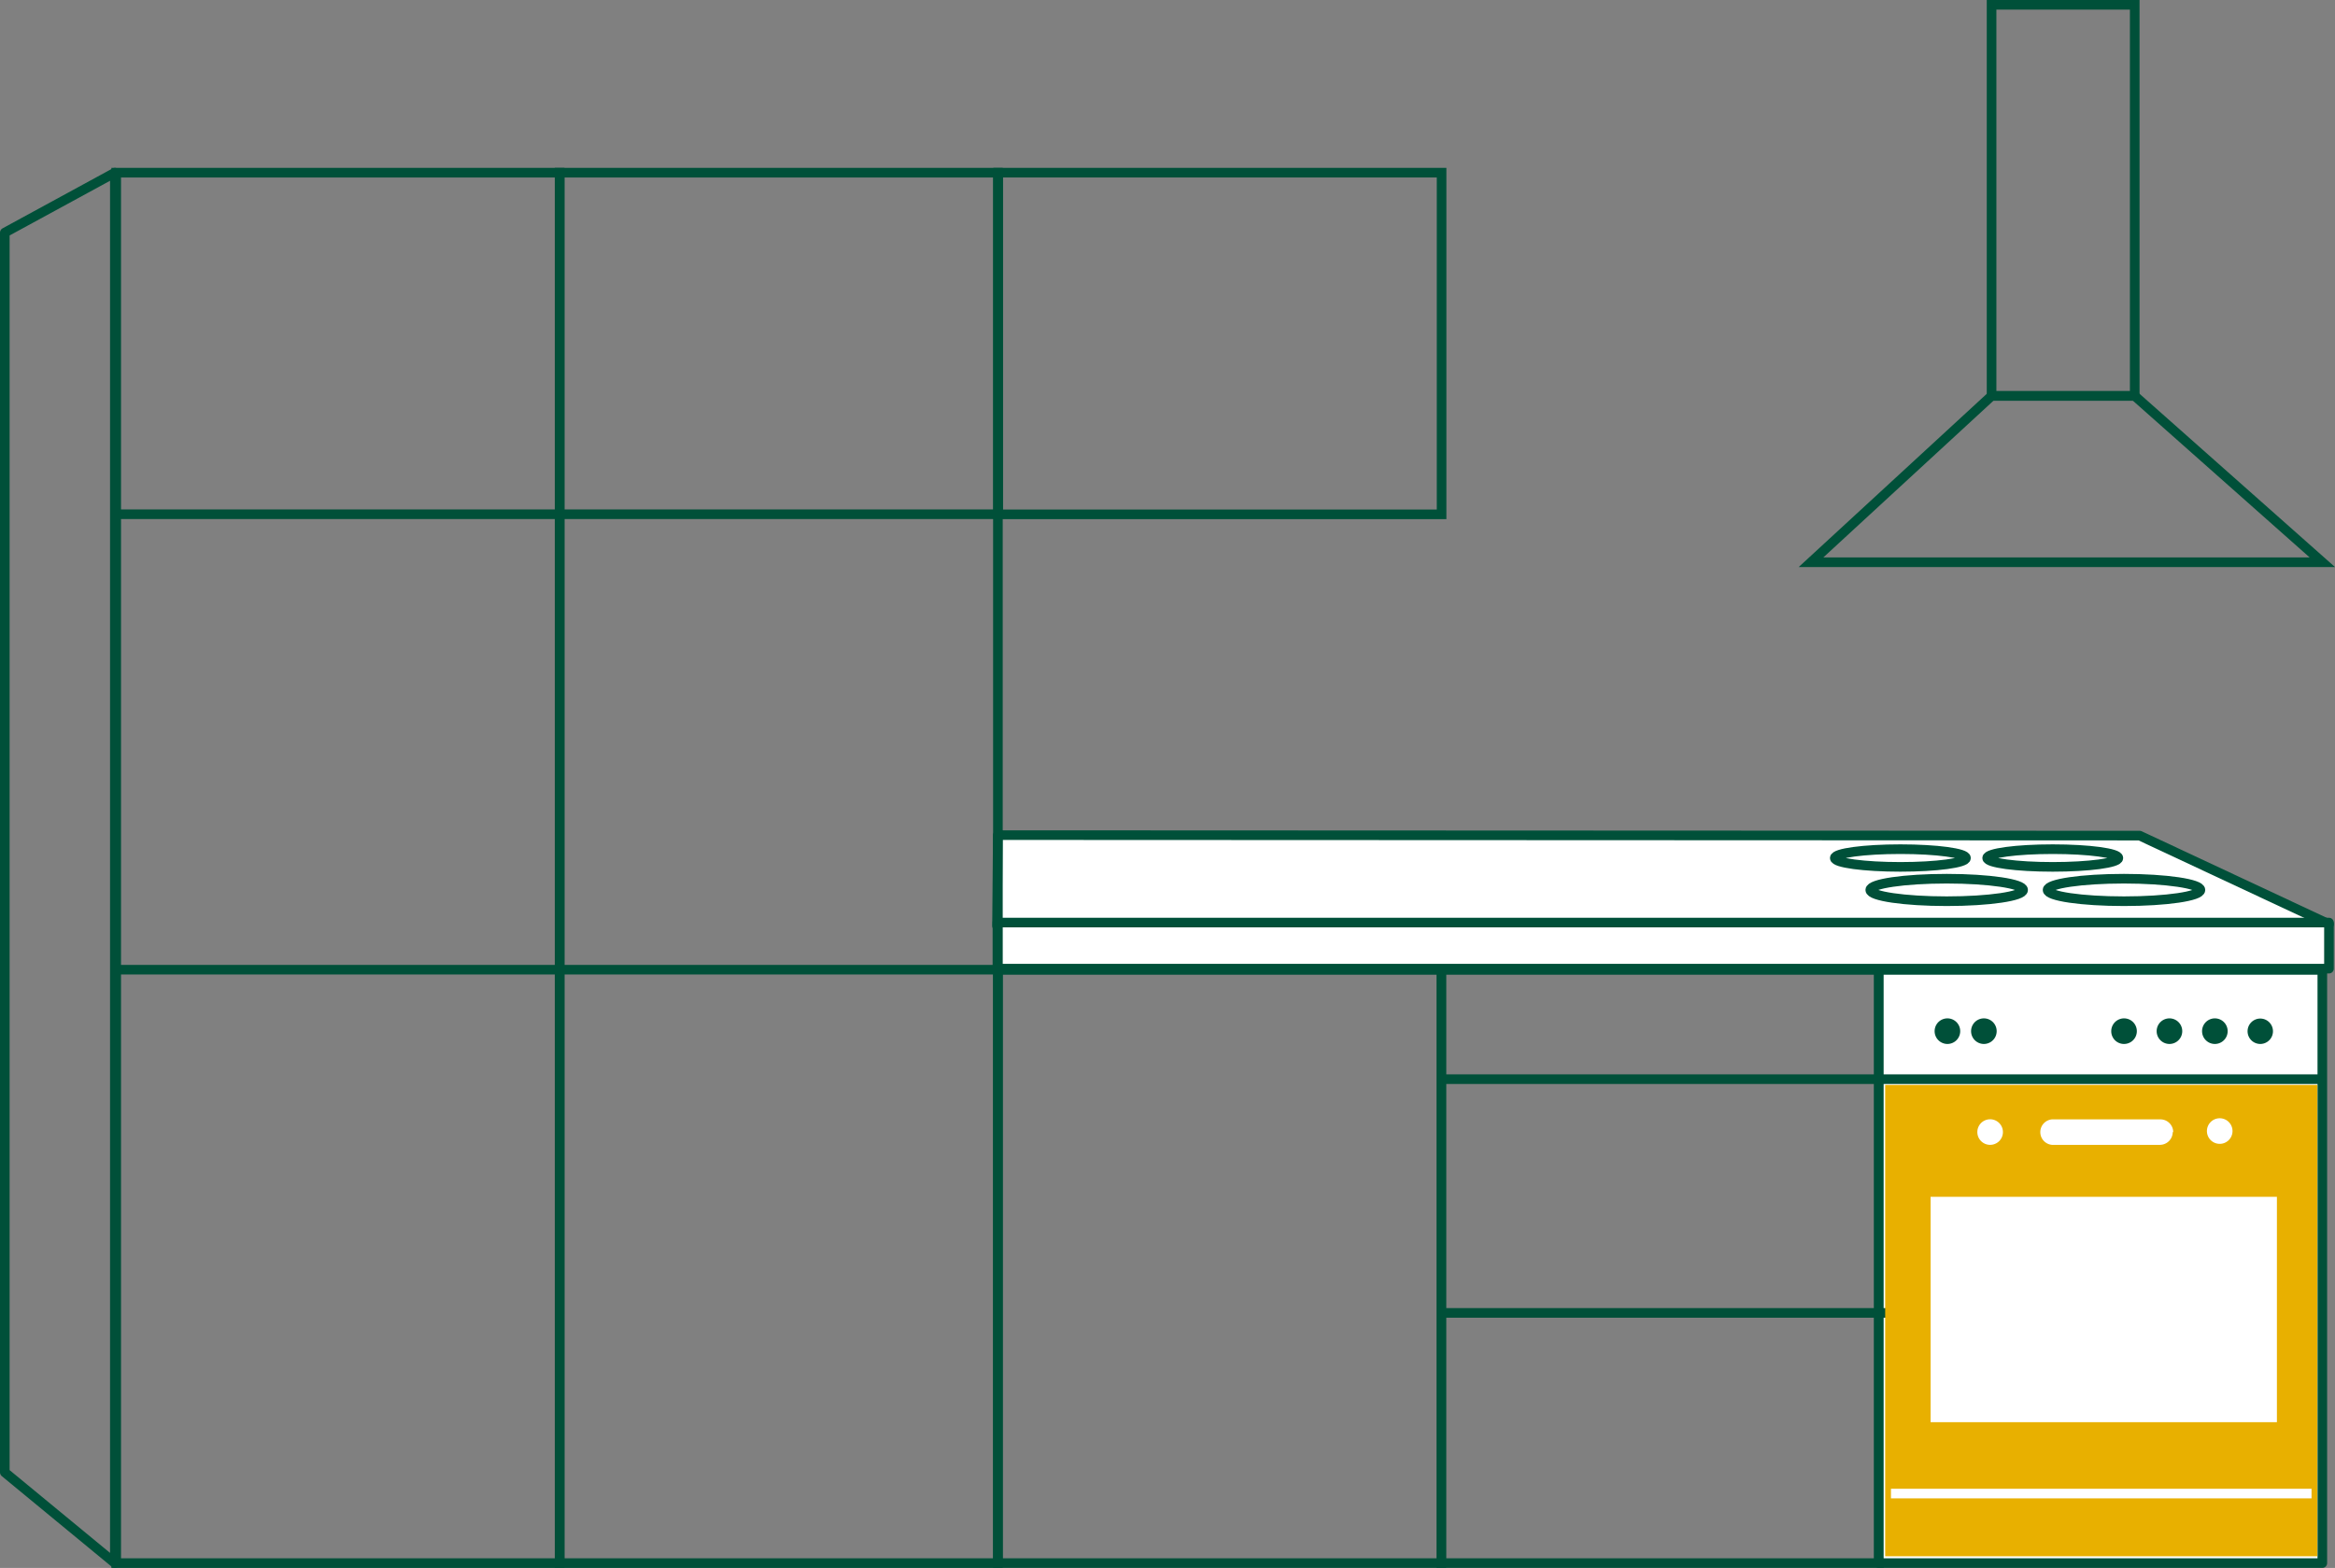
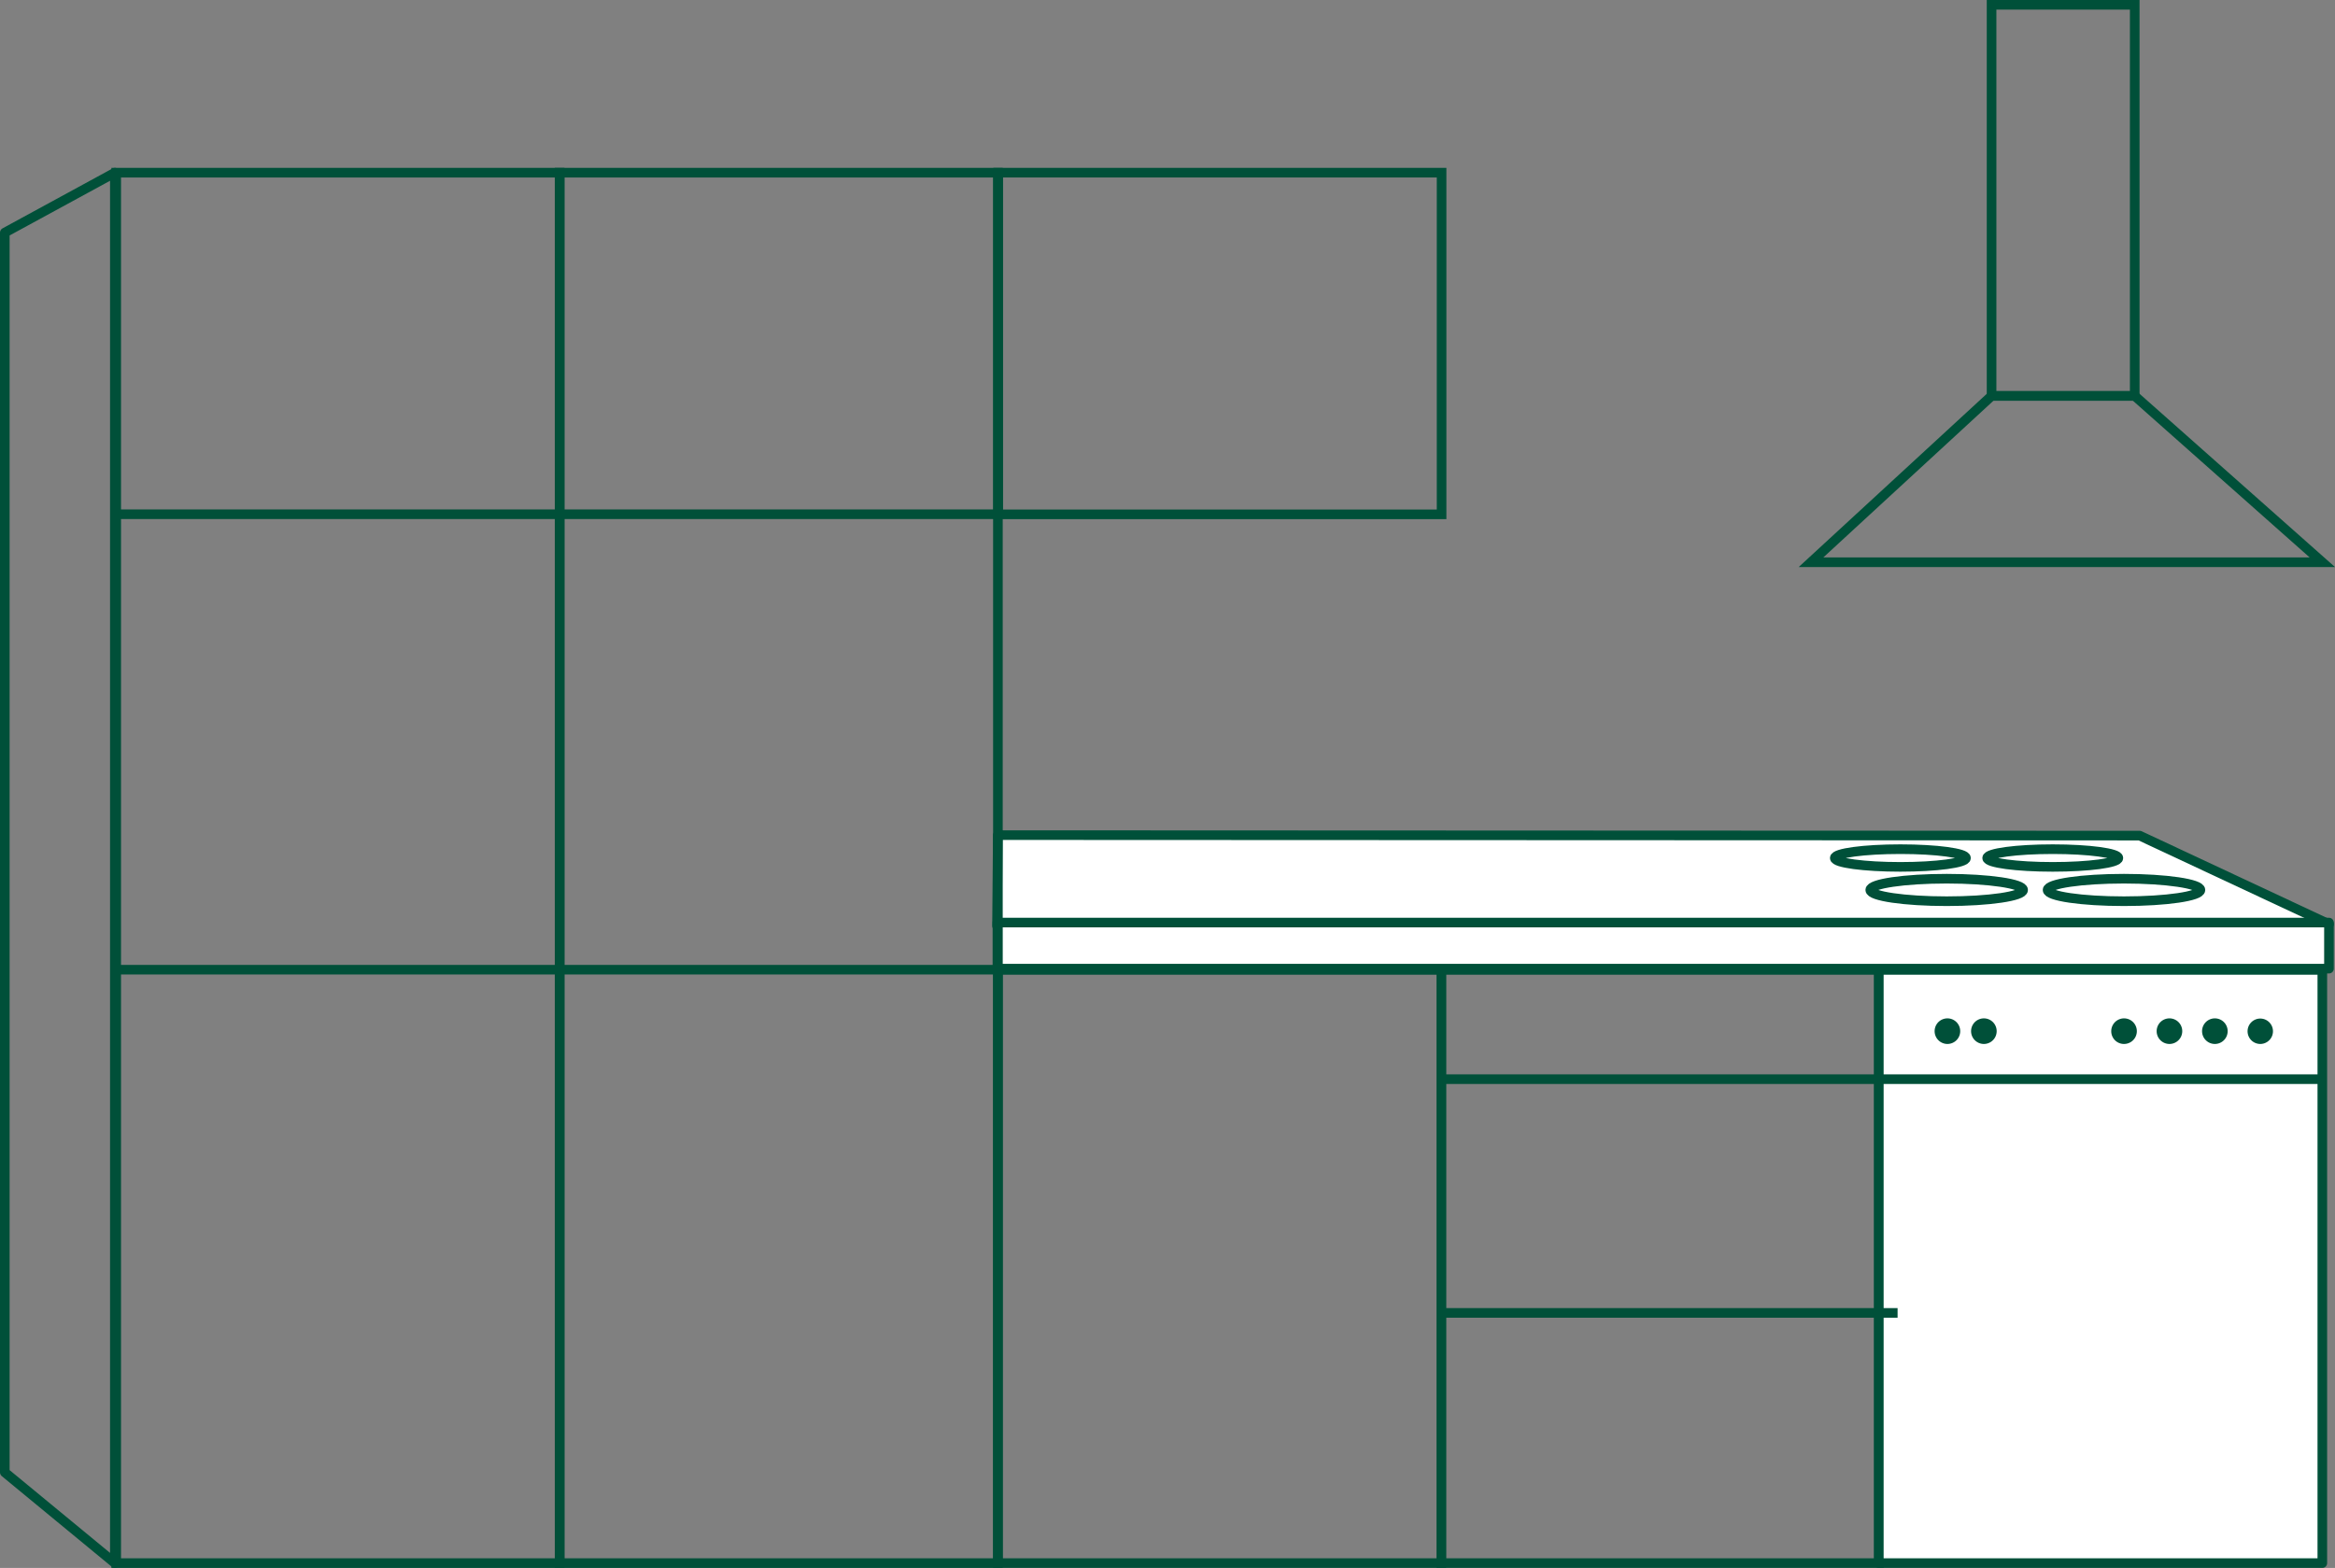
<svg xmlns="http://www.w3.org/2000/svg" data-name="ARH Icons" height="163" id="ARH_Icons" version="1.1" viewBox="0 0 242.718 163" width="242.718">
  <rect x="0" y="0" width="242.718" height="163" fill="#808080" stroke="none" />
  <title id="title2">ARH_Produkticons_Kueche</title>
  <polygon id="polygon4" points="182.42,176.82 182.34,186.25 320.8,186.08 301.11,176.87 " style="fill:#ffffff;stroke:#005039;stroke-linecap:round;stroke-linejoin:round" transform="translate(-78.7,-90)" />
  <polygon id="polygon6" points="90.64,107.95 79.2,114.18 79.2,243.07 90.64,252.5 " style="fill:none;stroke:#005039;stroke-linecap:round;stroke-linejoin:round" transform="translate(-78.7,-90)" />
  <rect height="4.79" id="rect8" style="fill:#ffffff;stroke:#005039;stroke-linecap:round;stroke-linejoin:round" width="138.41" x="103.68" y="95.91" />
  <rect height="144.55" id="rect10" style="fill:none;stroke:#005039;stroke-miterlimit:10" width="46.09" x="12.08" y="17.95" />
  <rect height="144.55" id="rect12" style="fill:none;stroke:#005039;stroke-miterlimit:10" width="45.56" x="58.17" y="17.95" />
  <rect height="61.69" id="rect14" style="fill:none;stroke:#005039;stroke-miterlimit:10" width="46.09" x="103.73" y="100.81" />
  <rect height="61.69" id="rect16" style="fill:none;stroke:#005039;stroke-miterlimit:10" width="45.49" x="149.82" y="100.81" />
-   <rect height="61.69" id="rect18" style="fill:#ffffff" width="46.1" x="195.3" y="100.81" />
  <rect height="61.69" id="rect20" style="fill:#ffffff;stroke:#005039;stroke-linecap:round;stroke-linejoin:round" width="46.1" x="195.3" y="100.81" />
  <rect height="35.52" id="rect22" style="fill:none;stroke:#005039;stroke-miterlimit:10" width="46.09" x="103.76" y="17.95" />
  <rect height="40.66" id="rect24" style="fill:none;stroke:#005039;stroke-miterlimit:10" width="14.88" x="207.02" y="0.5" />
  <polygon id="polygon26" points="320.1,148.45 300.6,131.16 285.72,131.16 266.95,148.45 " style="fill:none;stroke:#005039;stroke-miterlimit:10" transform="translate(-78.7,-90)" />
  <line id="line28" style="fill:none;stroke:#005039;stroke-miterlimit:10" x1="104.05" x2="12.14" y1="53.46" y2="53.46" />
  <line id="line30" style="fill:#ffffff;stroke:#005039;stroke-linecap:round;stroke-linejoin:round" x1="241.4" x2="12.14" y1="100.81" y2="100.81" />
  <line id="line32" style="fill:none;stroke:#005039;stroke-miterlimit:10" x1="241.64" x2="149.89" y1="112.19" y2="112.19" />
  <line id="line34" style="fill:none;stroke:#005039;stroke-miterlimit:10" x1="197.25" x2="149.89" y1="136.49" y2="136.49" />
  <path d="m 219.46,107.2 a 1.33,1.33 0 1 1 1.32,1.33 1.32,1.32 0 0 1 -1.32,-1.33" id="path36" style="fill:#005039" />
  <path d="m 224.18,107.2 a 1.33,1.33 0 1 1 1.33,1.33 1.33,1.33 0 0 1 -1.33,-1.33" id="path38" style="fill:#005039" />
  <path d="m 201.1,107.2 a 1.33,1.33 0 1 1 1.33,1.33 1.33,1.33 0 0 1 -1.33,-1.33" id="path40" style="fill:#005039" />
  <path d="m 204.89,107.2 a 1.33,1.33 0 1 1 1.33,1.33 1.33,1.33 0 0 1 -1.33,-1.33" id="path42" style="fill:#005039" />
  <path d="m 228.9,107.2 a 1.33,1.33 0 1 1 1.33,1.33 1.33,1.33 0 0 1 -1.33,-1.33" id="path44" style="fill:#005039" />
  <path d="m 233.63,107.2 a 1.32,1.32 0 1 1 1.32,1.33 1.32,1.32 0 0 1 -1.32,-1.33" id="path46" style="fill:#005039" />
-   <path d="m 240.88,112.79 v 49 h -44.92 v -49 m 40.72,11.63 h -36 v 23.43 h 36 z" id="path48" style="fill:#e8b000" />
  <line id="line50" style="fill:none;stroke:#ffffff;stroke-miterlimit:10" x1="196.56" x2="240.28" y1="155.27" y2="155.27" />
  <path d="m 205.54,117.7 a 1.33,1.33 0 1 1 1.33,1.32 1.33,1.33 0 0 1 -1.33,-1.32" id="path52" style="fill:#ffffff" />
  <path d="m 229.41,117.7 a 1.33,1.33 0 1 1 2.65,0 1.33,1.33 0 0 1 -2.65,0" id="path54" style="fill:#ffffff" />
  <path d="m 225.85,117.69 a 1.34,1.34 0 0 1 -1.33,1.33 H 213.3 a 1.33,1.33 0 0 1 0,-2.65 h 11.27 a 1.33,1.33 0 0 1 1.33,1.32" id="path56" style="fill:#ffffff" />
  <path d="m 210.3,92.52 c 0,0.65 -3.56,1.17 -7.94,1.17 -4.38,0 -7.95,-0.52 -7.95,-1.17 0,-0.65 3.56,-1.17 7.95,-1.17 4.39,0 7.94,0.53 7.94,1.17 z" id="path58" style="fill:none;stroke:#005039;stroke-miterlimit:10" />
  <path d="m 228.73,92.52 c 0,0.65 -3.56,1.17 -7.95,1.17 -4.39,0 -7.94,-0.52 -7.94,-1.17 0,-0.65 3.56,-1.17 7.94,-1.17 4.38,0 7.95,0.53 7.95,1.17 z" id="path60" style="fill:none;stroke:#005039;stroke-miterlimit:10" />
  <ellipse cx="197.54" cy="89.2" id="ellipse62" rx="6.82" ry="0.92" style="fill:none;stroke:#005039;stroke-miterlimit:10" />
  <ellipse cx="213.38" cy="89.2" id="ellipse64" rx="6.82" ry="0.92" style="fill:none;stroke:#005039;stroke-miterlimit:10" />
</svg>